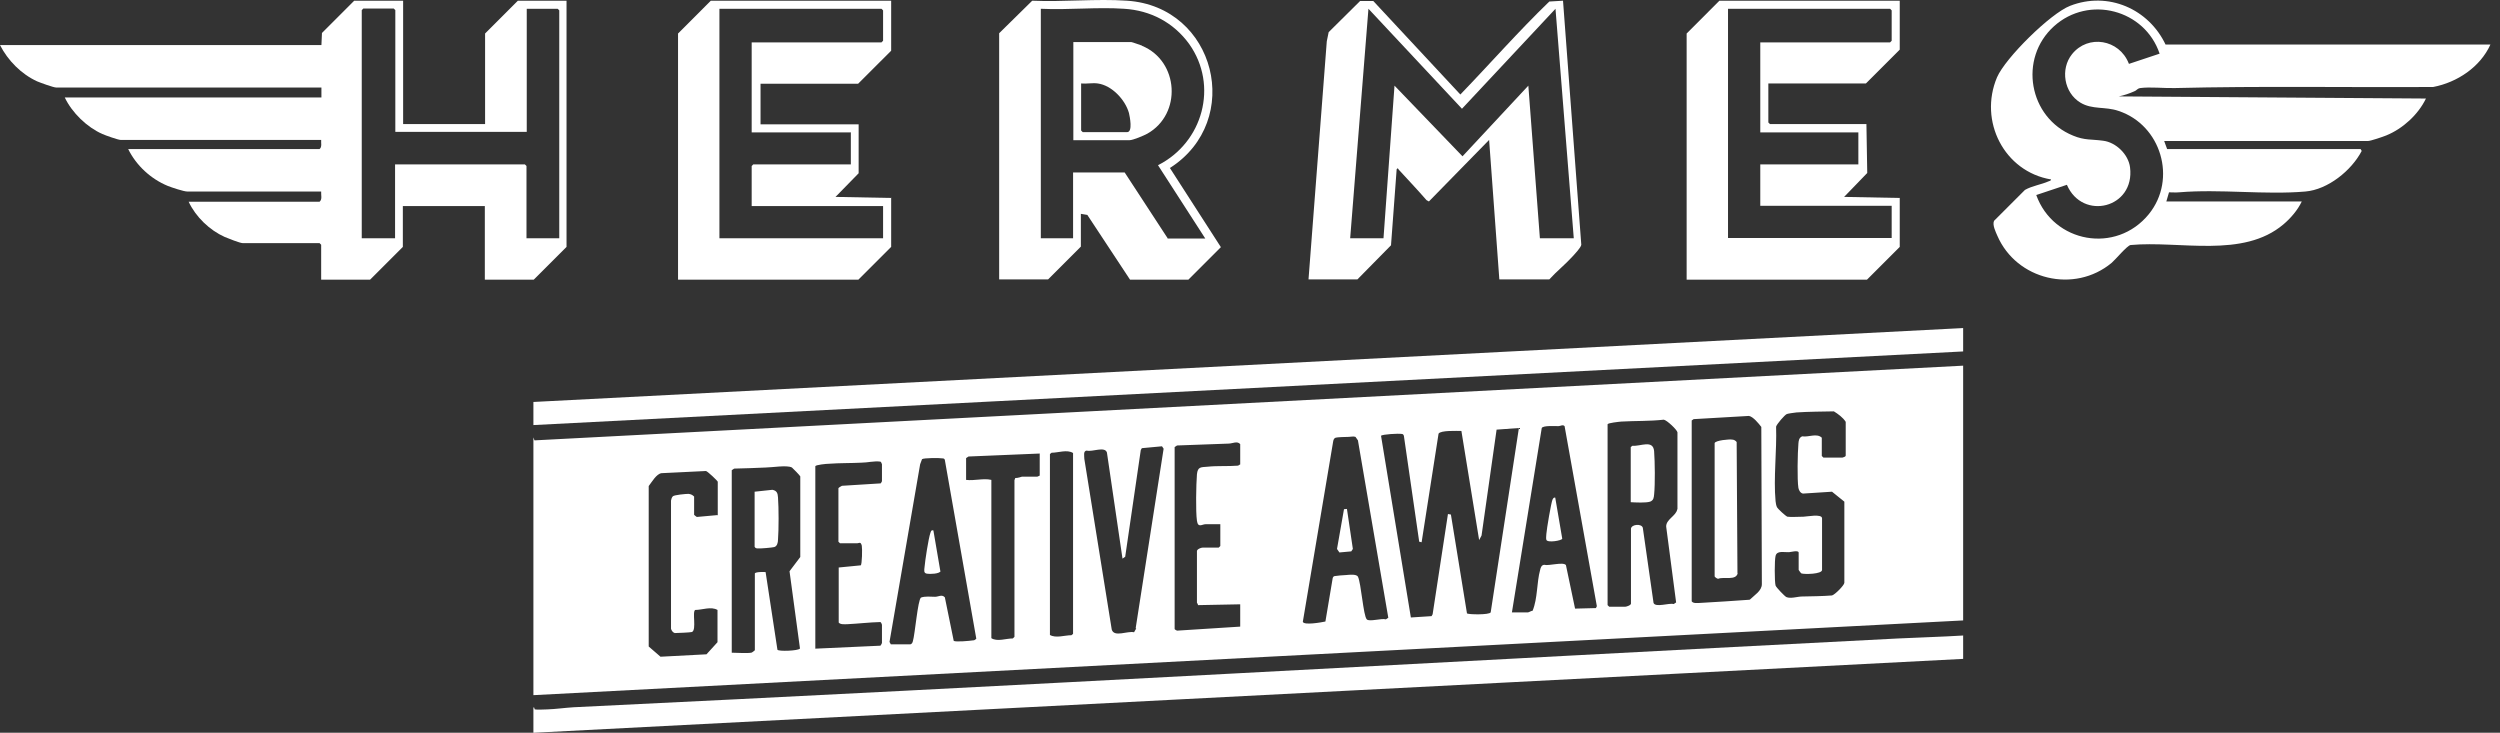
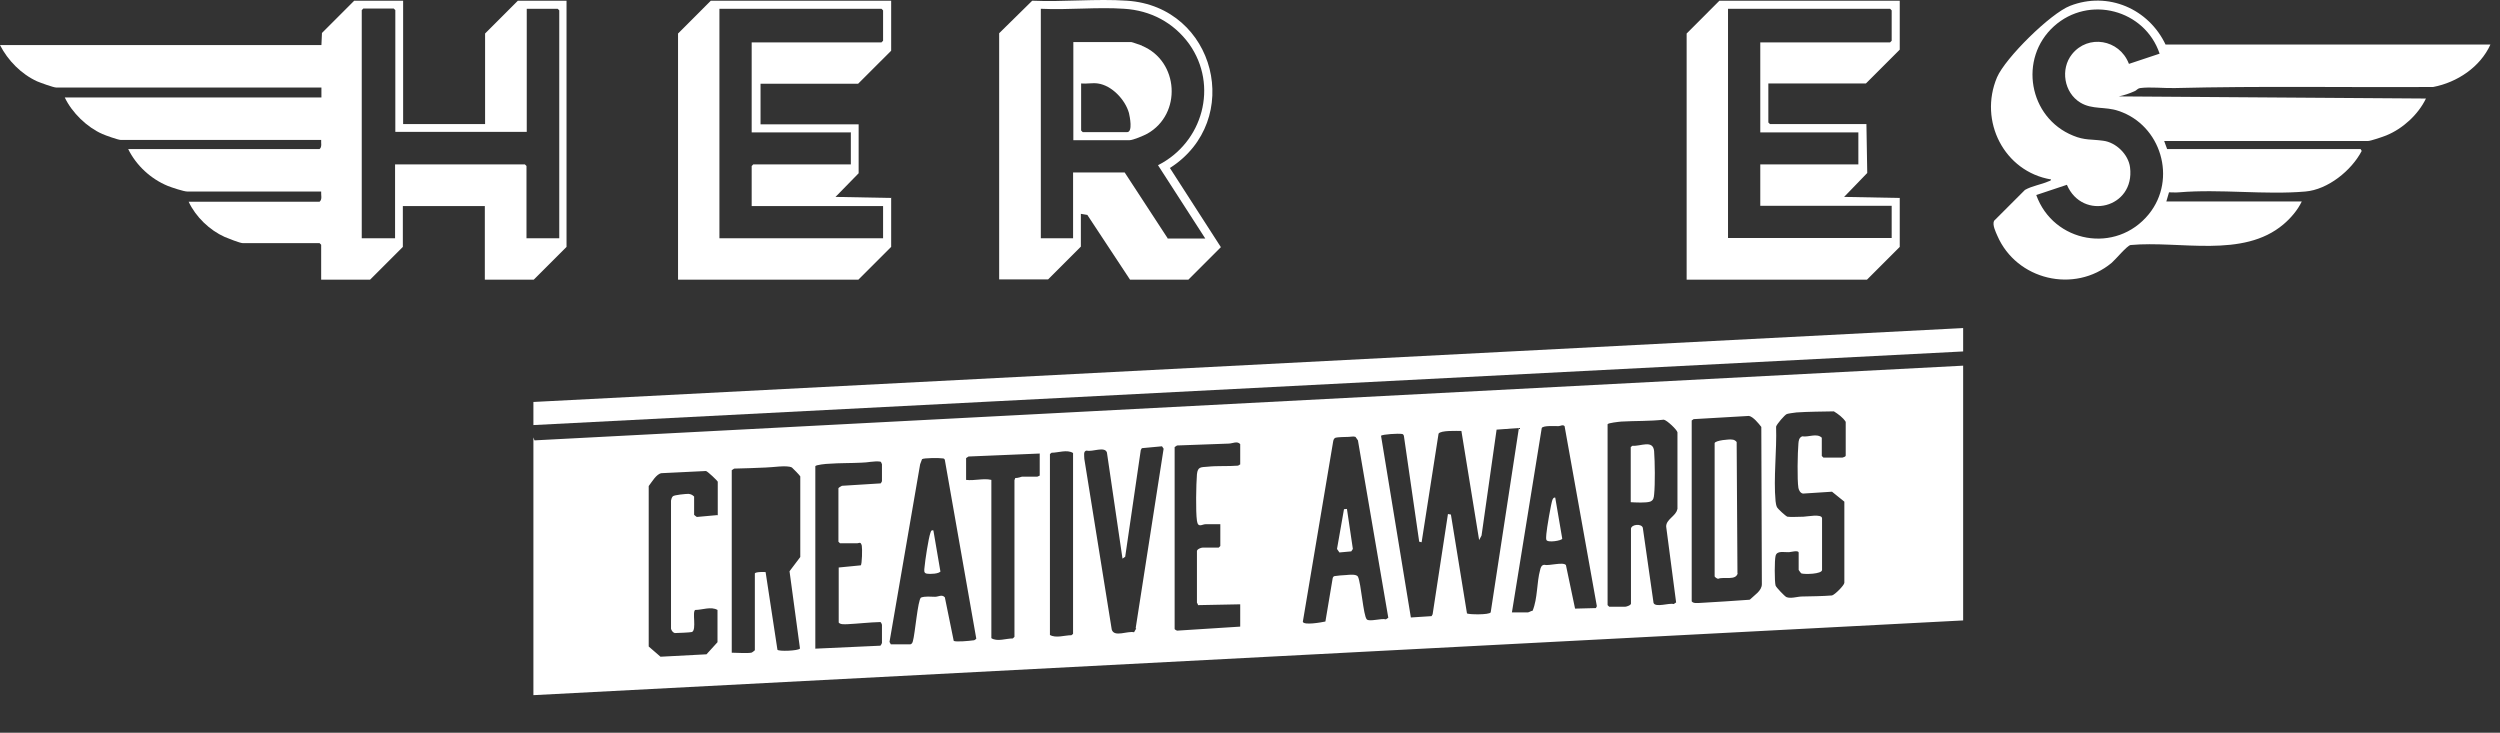
<svg xmlns="http://www.w3.org/2000/svg" width="116" height="34" viewBox="0 0 116 34" fill="none">
  <rect x="0" y="0" width="116" height="34" fill="#333333" stroke="none" />
  <path d="M24.8 20.433L24.75 20.296V32.255L91.09 28.788V16.967L24.8 20.433ZM33.292 23.9L32.332 23.987C32.332 23.987 32.207 23.9 32.207 23.888V23.04C32.132 22.965 32.057 22.927 31.945 22.915C31.82 22.915 31.284 22.965 31.222 23.027C31.172 23.077 31.147 23.152 31.135 23.227V29.175C31.16 29.262 31.222 29.349 31.309 29.374C31.372 29.374 32.045 29.349 32.107 29.325C32.332 29.225 32.107 28.389 32.257 28.302C32.581 28.302 32.993 28.127 33.292 28.302V29.798L32.781 30.36L30.648 30.472L30.1 29.998V22.553C30.237 22.379 30.461 21.98 30.698 21.955L32.756 21.855C32.831 21.867 33.304 22.316 33.304 22.354V23.925L33.292 23.9ZM37.108 30.098C37.033 30.197 36.135 30.235 36.073 30.148L35.524 26.544C35.524 26.544 35.075 26.519 35.025 26.606V30.172C35.025 30.172 34.913 30.272 34.863 30.285C34.626 30.322 34.202 30.285 33.953 30.285V21.818L34.065 21.743C34.551 21.73 35.038 21.718 35.524 21.693C35.811 21.693 36.522 21.568 36.746 21.693C36.783 21.718 37.12 22.067 37.133 22.104V25.845L36.634 26.506L37.12 30.098H37.108ZM40.923 22.329C40.923 22.329 40.874 22.429 40.861 22.429L39.066 22.541C39.066 22.541 38.903 22.628 38.903 22.653V25.135L38.978 25.209H39.776C39.851 25.209 39.938 25.11 39.988 25.322C40.013 25.446 40.001 26.195 39.938 26.232L38.916 26.332V28.888C39.003 28.988 39.19 28.963 39.315 28.963C39.826 28.938 40.337 28.876 40.849 28.863C40.874 28.863 40.923 28.963 40.923 28.988V29.836C40.923 29.836 40.874 29.948 40.849 29.96L37.831 30.098V21.631C37.856 21.568 38.342 21.518 38.467 21.518C38.966 21.481 39.477 21.493 39.963 21.468C40.25 21.468 40.549 21.381 40.849 21.419C40.874 21.419 40.923 21.518 40.923 21.543V22.341V22.329ZM45.163 29.711C45.014 29.736 44.34 29.798 44.253 29.736L43.841 27.716C43.704 27.566 43.542 27.691 43.392 27.691C43.181 27.691 42.931 27.654 42.732 27.728C42.582 27.853 42.457 29.424 42.358 29.748C42.345 29.811 42.308 29.898 42.22 29.898H41.335L41.273 29.786L42.694 21.543L42.782 21.306C42.856 21.244 43.605 21.244 43.729 21.269C43.779 21.269 43.829 21.281 43.841 21.344L45.3 29.636C45.3 29.636 45.238 29.699 45.188 29.711H45.163ZM48.243 22.067C48.243 22.067 48.144 22.117 48.131 22.117H47.42C47.42 22.117 47.196 22.192 47.109 22.179L47.071 22.279V29.549L46.996 29.624C46.672 29.624 46.273 29.786 45.999 29.611V22.267C45.625 22.179 45.226 22.316 44.827 22.267V21.256L44.939 21.182L48.243 21.044V22.079V22.067ZM49.79 29.412L49.715 29.474C49.403 29.474 48.992 29.624 48.717 29.462V21.069L48.792 21.007C49.104 21.007 49.515 20.845 49.79 21.02V29.412ZM52.72 29.162L52.62 29.337C52.321 29.262 51.697 29.586 51.585 29.212L50.313 21.294C50.313 21.157 50.251 20.92 50.426 20.907C50.675 20.982 51.261 20.695 51.361 20.995L52.084 25.92L52.209 25.833L52.932 20.882L52.982 20.795L53.917 20.708L53.992 20.82L52.695 29.15L52.72 29.162ZM57.571 21.531L57.446 21.606C56.997 21.643 56.486 21.606 56.037 21.655C55.713 21.68 55.576 21.655 55.538 22.005C55.501 22.466 55.476 23.738 55.538 24.162C55.588 24.511 55.775 24.324 55.937 24.324H56.623V25.334L56.548 25.409H55.8C55.725 25.409 55.538 25.484 55.538 25.571V27.965C55.538 27.965 55.588 28.04 55.588 28.078L57.546 28.04V29.075L54.615 29.262C54.615 29.262 54.503 29.212 54.503 29.187V20.745L54.615 20.67C55.413 20.645 56.212 20.608 57.01 20.583C57.184 20.583 57.409 20.446 57.546 20.608V21.543L57.571 21.531ZM64.305 28.738C64.105 28.676 63.531 28.863 63.419 28.738C63.257 28.576 63.157 27.055 63.008 26.756C62.933 26.631 62.621 26.668 62.471 26.681C62.384 26.681 61.96 26.718 61.923 26.731C61.873 26.743 61.848 26.781 61.836 26.831L61.499 28.838C61.324 28.876 60.501 29.025 60.451 28.851L61.861 20.471C61.873 20.409 61.898 20.334 61.973 20.309C62.035 20.284 62.471 20.271 62.584 20.271C62.684 20.271 62.796 20.234 62.895 20.271L63.008 20.433L64.417 28.664L64.305 28.738ZM68.07 28.477L67.322 23.875L67.185 23.85L66.474 28.502L66.424 28.589L65.464 28.651L64.08 20.221C64.142 20.147 64.903 20.109 65.028 20.134C65.078 20.134 65.115 20.147 65.14 20.221L65.851 25.135L65.963 25.16L66.749 20.122C66.848 19.96 67.597 19.997 67.809 19.997L68.632 25.06L68.744 24.848L69.442 19.935L70.477 19.86L69.168 28.414C69.093 28.539 68.12 28.514 68.083 28.464L68.07 28.477ZM74.044 28.215L73.083 28.24L72.659 26.22C72.535 26.057 71.861 26.269 71.649 26.207C71.525 26.22 71.487 26.332 71.462 26.444C71.3 27.03 71.35 27.766 71.113 28.339C71.051 28.339 70.939 28.414 70.901 28.414H70.153L71.537 19.86C71.6 19.735 72.161 19.773 72.31 19.773C72.41 19.773 72.51 19.685 72.597 19.773L74.094 28.127L74.044 28.227V28.215ZM77.822 23.638C77.772 23.938 77.298 24.1 77.311 24.436L77.772 27.953L77.66 28.028C77.448 27.965 76.824 28.202 76.725 27.978L76.226 24.486C76.163 24.287 75.715 24.324 75.677 24.524V27.99C75.702 28.078 75.465 28.152 75.415 28.152H74.667L74.592 28.078V19.685C74.617 19.623 75.103 19.573 75.228 19.561C75.877 19.523 76.538 19.548 77.198 19.473C77.348 19.498 77.809 19.935 77.834 20.059V23.626L77.822 23.638ZM81.176 27.828C80.403 27.878 79.618 27.94 78.844 27.978C78.72 27.978 78.57 28.003 78.495 27.903V19.511L78.583 19.448L81.151 19.299C81.351 19.336 81.6 19.648 81.725 19.81L81.75 27.105C81.75 27.417 81.401 27.616 81.201 27.816L81.176 27.828ZM85.616 21.182C85.616 21.182 85.516 21.232 85.491 21.232H84.606L84.531 21.157V20.309C84.294 20.084 83.92 20.296 83.621 20.246C83.471 20.309 83.458 20.446 83.446 20.583C83.409 21.007 83.384 22.254 83.446 22.641C83.471 22.753 83.533 22.878 83.658 22.902L85.005 22.815L85.578 23.277V27.043C85.566 27.167 85.142 27.591 85.005 27.629C84.543 27.666 84.082 27.666 83.608 27.678C83.409 27.678 83.084 27.791 82.885 27.703C82.81 27.666 82.411 27.255 82.386 27.167C82.336 26.98 82.336 25.983 82.386 25.796C82.448 25.534 82.772 25.633 83.01 25.621C83.084 25.621 83.458 25.509 83.458 25.646V26.444C83.458 26.444 83.546 26.581 83.583 26.606C83.72 26.656 84.543 26.643 84.543 26.444V24.05C84.543 23.825 83.82 23.975 83.683 23.975C83.508 23.975 83.072 24 82.935 23.975C82.86 23.95 82.486 23.613 82.448 23.526C82.411 23.439 82.398 23.351 82.386 23.252C82.286 22.167 82.448 20.907 82.411 19.797C82.436 19.685 82.81 19.249 82.91 19.211C82.972 19.186 83.259 19.149 83.359 19.137C83.92 19.099 84.531 19.099 85.092 19.087C85.291 19.211 85.516 19.373 85.641 19.573V21.144L85.616 21.182Z" fill="white" />
  <path d="M24.029 0.033L22.508 1.555V5.757H18.705V0.033H16.435L14.939 1.53L14.914 2.091H0C0.362 2.802 0.985 3.437 1.721 3.774C1.87 3.837 2.482 4.061 2.606 4.061H14.914V4.522H3.005C3.342 5.233 4.04 5.907 4.751 6.218C4.888 6.281 5.487 6.493 5.599 6.493H14.902C14.889 6.63 14.951 6.817 14.827 6.917H5.948C6.322 7.677 6.996 8.301 7.781 8.625C7.968 8.7 8.529 8.887 8.692 8.887H14.902C14.889 9.049 14.964 9.248 14.827 9.361H8.754C9.078 10.059 9.727 10.682 10.425 10.994C10.575 11.057 11.136 11.281 11.26 11.281H14.827L14.902 11.356V12.977H17.171L18.692 11.456V9.56H22.496V12.977H24.765L26.287 11.456V0.033H24.017H24.029ZM25.925 11.057H24.429V7.702L24.354 7.627H18.331V11.057H16.785V0.47L16.859 0.395H18.268L18.343 0.47V6.119H24.441V0.407H25.875L25.95 0.482V11.057H25.925Z" fill="white" />
  <path d="M100.493 2.091C99.707 0.408 97.812 -0.415 96.053 0.27C95.143 0.62 93.048 2.69 92.662 3.587C91.801 5.62 92.998 7.964 95.168 8.326C95.168 8.388 95.093 8.401 95.056 8.413C94.719 8.563 94.283 8.625 93.958 8.812L92.524 10.246C92.437 10.433 92.599 10.758 92.674 10.932C93.559 12.99 96.253 13.638 97.986 12.192C98.161 12.042 98.697 11.393 98.859 11.369C101.141 11.157 104.072 12.005 105.954 10.408C106.279 10.134 106.615 9.748 106.802 9.348H100.518L100.642 8.924C100.792 8.924 100.954 8.937 101.104 8.924C103.024 8.762 105.082 9.049 106.965 8.887C108.012 8.8 109.109 7.914 109.583 7.004L109.533 6.917H100.555L100.418 6.543H109.87C109.995 6.543 110.581 6.343 110.73 6.281C111.491 5.969 112.202 5.321 112.564 4.572L98.31 4.473C98.56 4.423 98.809 4.336 99.034 4.236C99.146 4.198 99.158 4.111 99.308 4.086C99.757 4.024 100.418 4.099 100.904 4.086C104.895 3.986 108.897 4.061 112.9 4.036C114.01 3.824 115.082 3.114 115.556 2.066H100.48L100.493 2.091ZM98.772 2.939C98.335 1.829 96.889 1.58 96.141 2.515C95.592 3.201 95.767 4.298 96.527 4.76C97.076 5.096 97.687 4.934 98.298 5.146C100.268 5.795 101.029 8.301 99.707 9.935C98.186 11.805 95.28 11.269 94.482 9.049L95.904 8.575C96.627 10.259 99.071 9.66 98.834 7.765C98.759 7.166 98.186 6.605 97.587 6.53C97.051 6.455 96.727 6.518 96.191 6.293C94.133 5.458 93.647 2.714 95.305 1.218C96.926 -0.241 99.52 0.445 100.206 2.49L98.784 2.964L98.772 2.939Z" fill="white" />
  <path d="M91.09 15.222V16.307L24.75 19.723V18.651L91.09 15.222Z" fill="white" />
-   <path d="M91.09 29.487V30.572L24.75 34.001V32.829C24.825 32.804 24.775 32.916 24.825 32.916C24.925 32.941 25.249 32.916 25.386 32.916C25.773 32.904 26.209 32.842 26.608 32.817C47.109 31.832 67.634 30.672 88.072 29.625C89.082 29.575 90.092 29.55 91.102 29.487H91.09Z" fill="white" />
  <path d="M39.828 3.874L41.35 2.353V0.033H32.982L31.461 1.555V12.977H39.828L41.35 11.456V9.186L38.768 9.136L39.841 8.039V5.769H35.289V3.886H39.816L39.828 3.874ZM39.479 6.131V7.627H34.953L34.878 7.702V9.56H40.975V11.057H33.381V0.407H40.901L40.975 0.482V1.891L40.901 1.966H34.878V6.143H39.467L39.479 6.131Z" fill="white" />
  <path d="M86.577 3.874L88.148 2.303V0.033H79.781L78.26 1.555V12.977H86.627L88.148 11.456V9.186L85.567 9.136L86.64 8.026L86.602 5.757H82.125L82.051 5.682V3.874H86.577ZM86.228 6.131V7.627H81.677V9.548H87.774V11.044H80.18V0.407H87.7L87.774 0.482V1.891L87.7 1.966H81.677V6.143H86.228V6.131Z" fill="white" />
-   <path d="M72.524 0.033L71.888 0.071C70.454 1.455 69.144 2.951 67.76 4.385L63.72 0.046H63.109L61.65 1.492L61.563 1.916L60.715 12.964H62.984L64.543 11.381L64.805 7.852C64.867 7.765 64.867 7.839 64.917 7.889C65.341 8.351 65.778 8.812 66.189 9.286L66.301 9.348L69.095 6.493L69.569 12.964H71.888C72.225 12.59 72.636 12.266 72.973 11.892C73.085 11.767 73.359 11.481 73.372 11.356L72.524 0.033ZM71.451 11.057L70.915 3.974L67.86 7.253L64.705 3.974L64.194 11.057H62.648L63.496 0.407L67.835 5.046L72.175 0.407L73.023 11.057H71.476H71.451Z" fill="white" />
  <path d="M54.292 7.79C57.721 5.595 56.412 0.308 52.297 0.033C50.875 -0.066 49.342 0.096 47.895 0.033L46.361 1.542V12.965H48.631L50.152 11.443V9.922L50.452 9.972L52.434 12.977H55.14L56.649 11.468L54.28 7.79H54.292ZM54.18 11.057L52.185 8.002H49.791V11.057H48.294V0.407C49.566 0.47 50.9 0.32 52.16 0.407C53.382 0.482 54.454 1.043 55.178 2.041C56.549 3.974 55.813 6.617 53.731 7.665L55.926 11.069H54.167L54.18 11.057Z" fill="white" />
  <path d="M80.631 26.595C80.544 26.956 79.995 26.744 79.721 26.856C79.671 26.856 79.559 26.769 79.559 26.744V20.559C79.596 20.434 80.244 20.372 80.369 20.397C80.456 20.397 80.531 20.447 80.581 20.509L80.618 26.607L80.631 26.595Z" fill="white" />
  <path d="M76.751 22.941C76.738 23.09 76.726 23.215 76.564 23.277C76.364 23.34 75.891 23.315 75.666 23.302V20.746L75.741 20.684C76.115 20.721 76.701 20.384 76.751 20.933C76.788 21.444 76.801 22.442 76.751 22.953V22.941Z" fill="white" />
-   <path d="M36.099 25.047C36.099 25.172 36.061 25.346 35.924 25.384C35.837 25.409 35.276 25.459 35.176 25.446C35.113 25.446 35.051 25.446 35.014 25.371V22.815L35.837 22.727C36.049 22.765 36.086 22.89 36.099 23.077C36.136 23.576 36.136 24.561 36.099 25.047Z" fill="white" />
  <path d="M62.773 25.472L62.698 25.584L62.149 25.634L62.037 25.472L62.361 23.627L62.498 23.614L62.773 25.472Z" fill="white" />
  <path d="M72.487 24.998C72.462 25.085 71.801 25.198 71.751 25.048C71.726 24.961 71.751 24.873 71.751 24.774C71.764 24.562 71.976 23.302 72.038 23.178C72.076 23.115 72.088 23.078 72.163 23.09L72.487 24.986V24.998Z" fill="white" />
  <path d="M43.646 26.494C43.608 26.631 43.134 26.644 43.01 26.619C42.848 26.594 42.885 26.457 42.898 26.319C42.922 26.02 43.084 24.96 43.172 24.723C43.197 24.648 43.209 24.586 43.309 24.611L43.633 26.506L43.646 26.494Z" fill="white" />
  <path d="M52.983 2.115C52.908 2.09 52.534 1.953 52.496 1.953H49.803V6.505H52.409C52.571 6.505 53.07 6.293 53.232 6.205C54.853 5.295 54.703 2.838 52.995 2.128L52.983 2.115ZM52.297 6.131H50.239L50.164 6.056V3.873C50.414 3.898 50.701 3.836 50.938 3.873C51.586 3.961 52.209 4.622 52.384 5.245C52.421 5.407 52.571 6.131 52.297 6.131Z" fill="white" />
</svg>